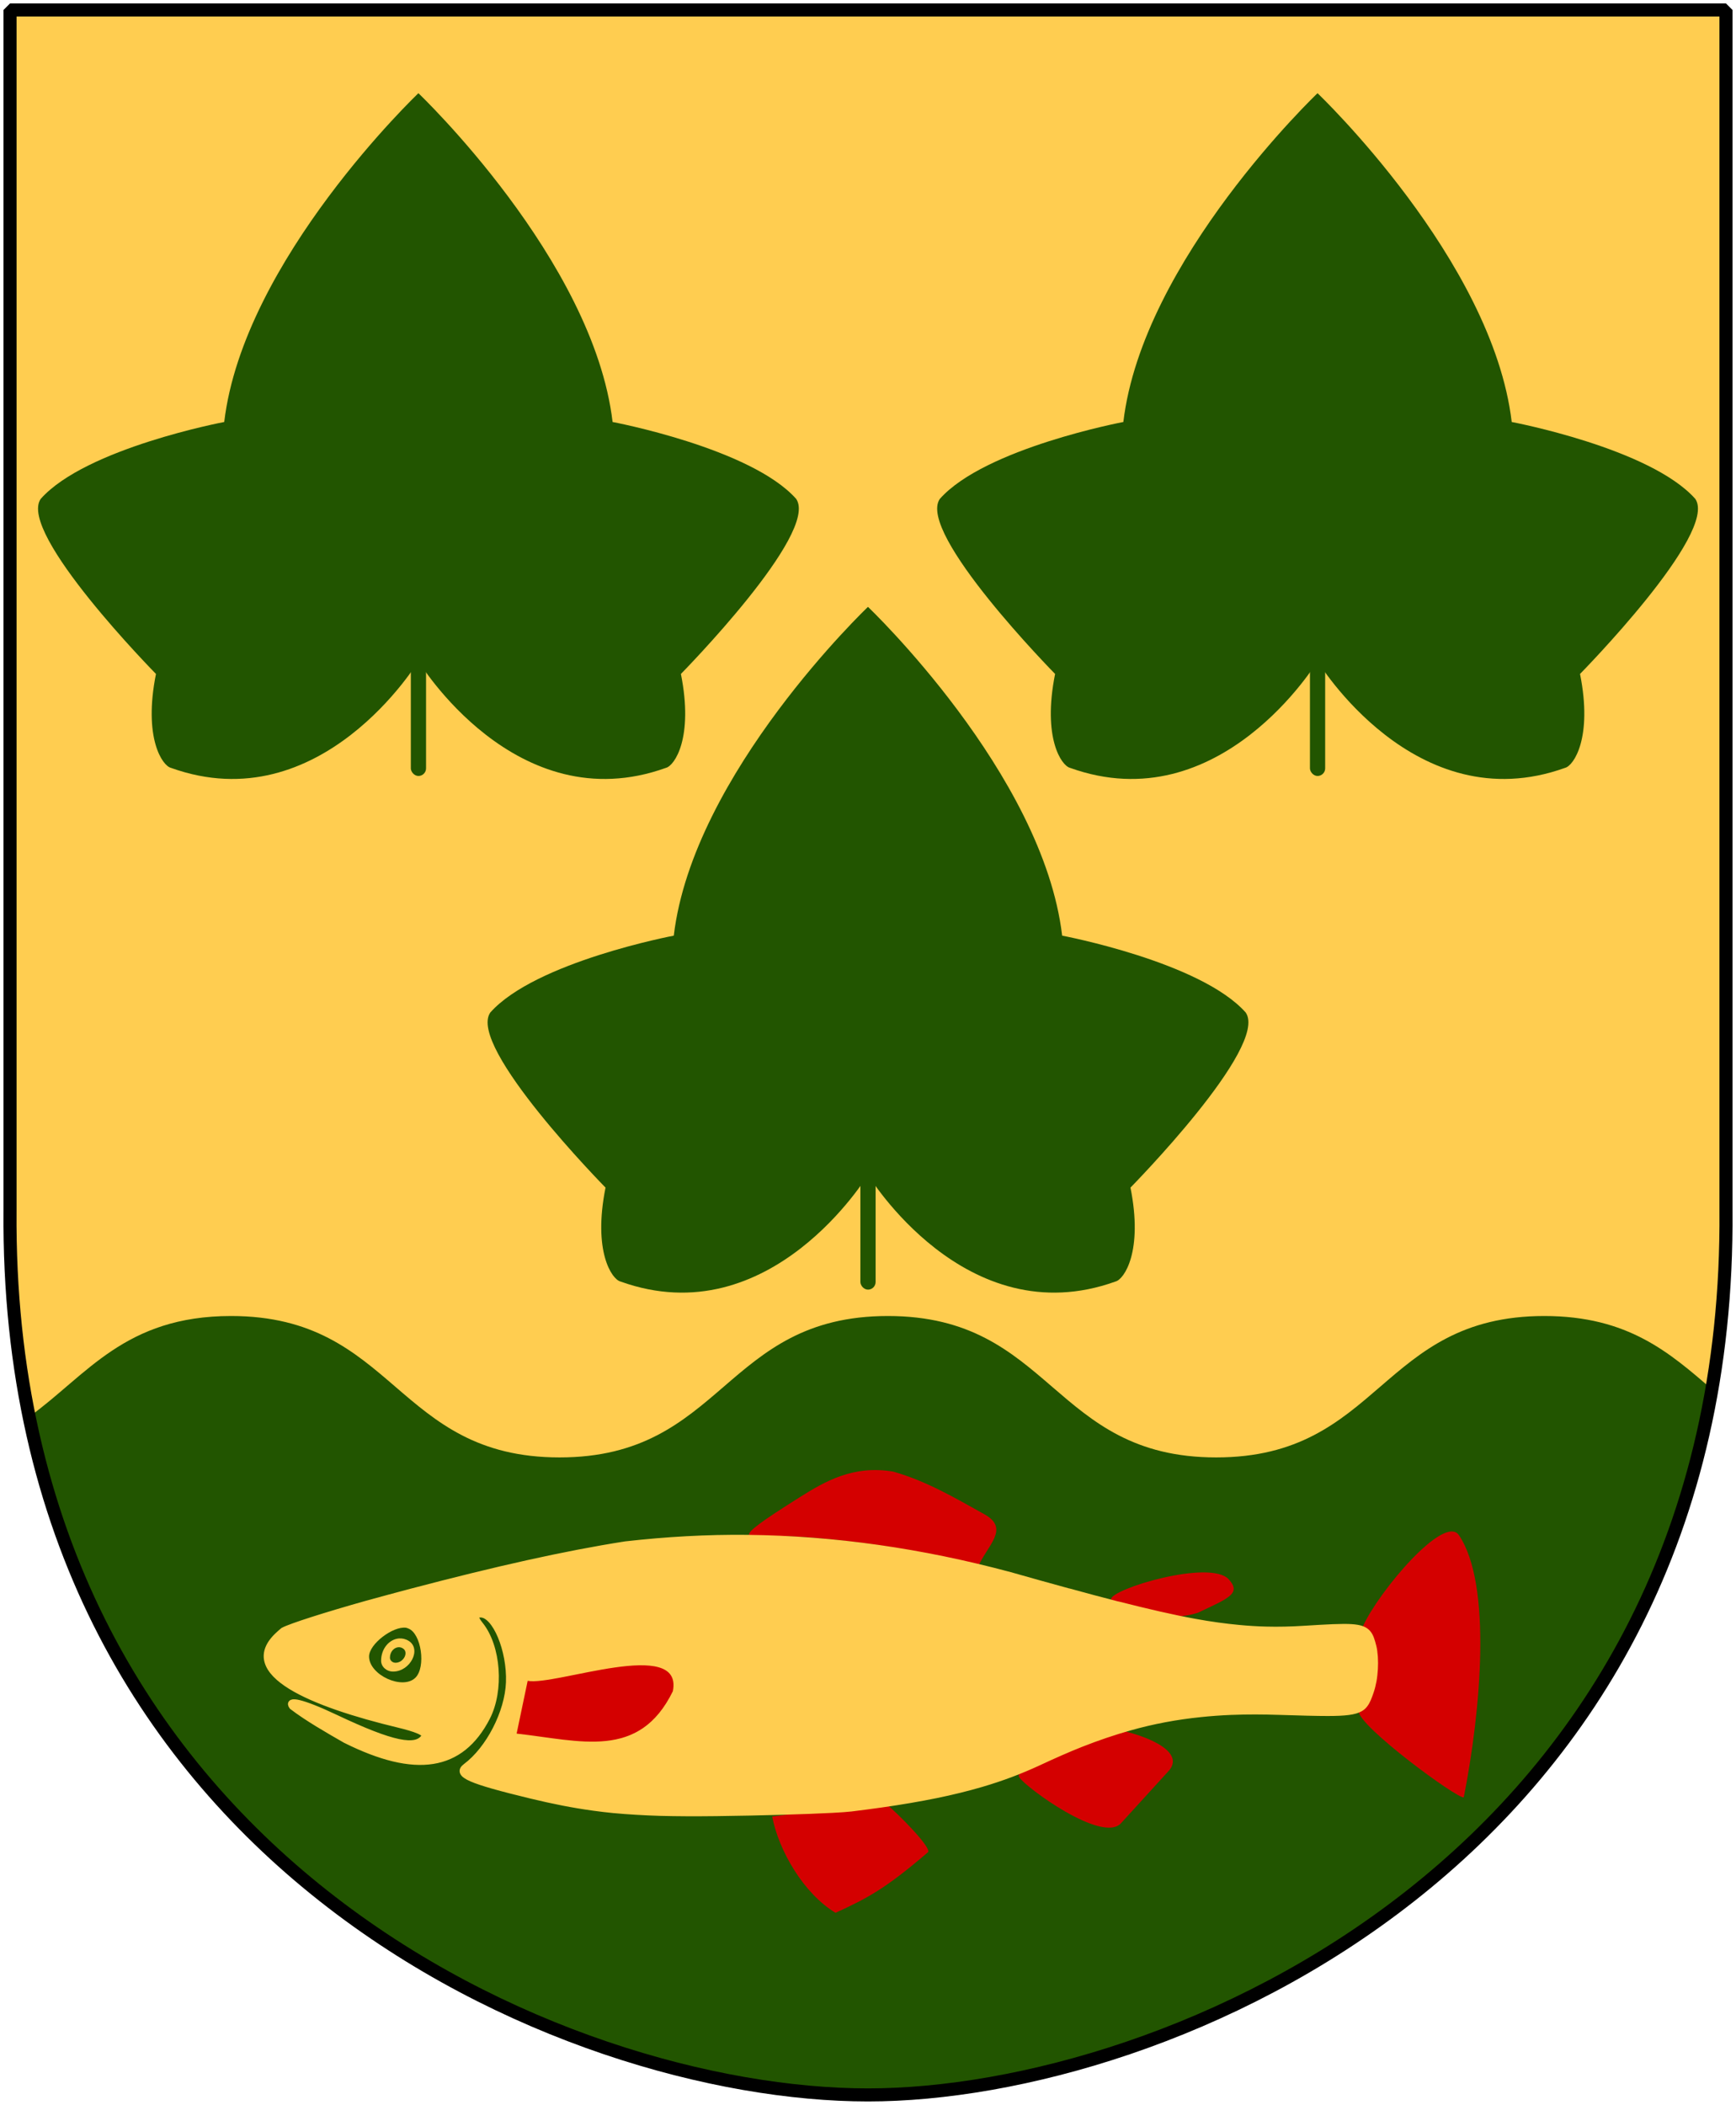
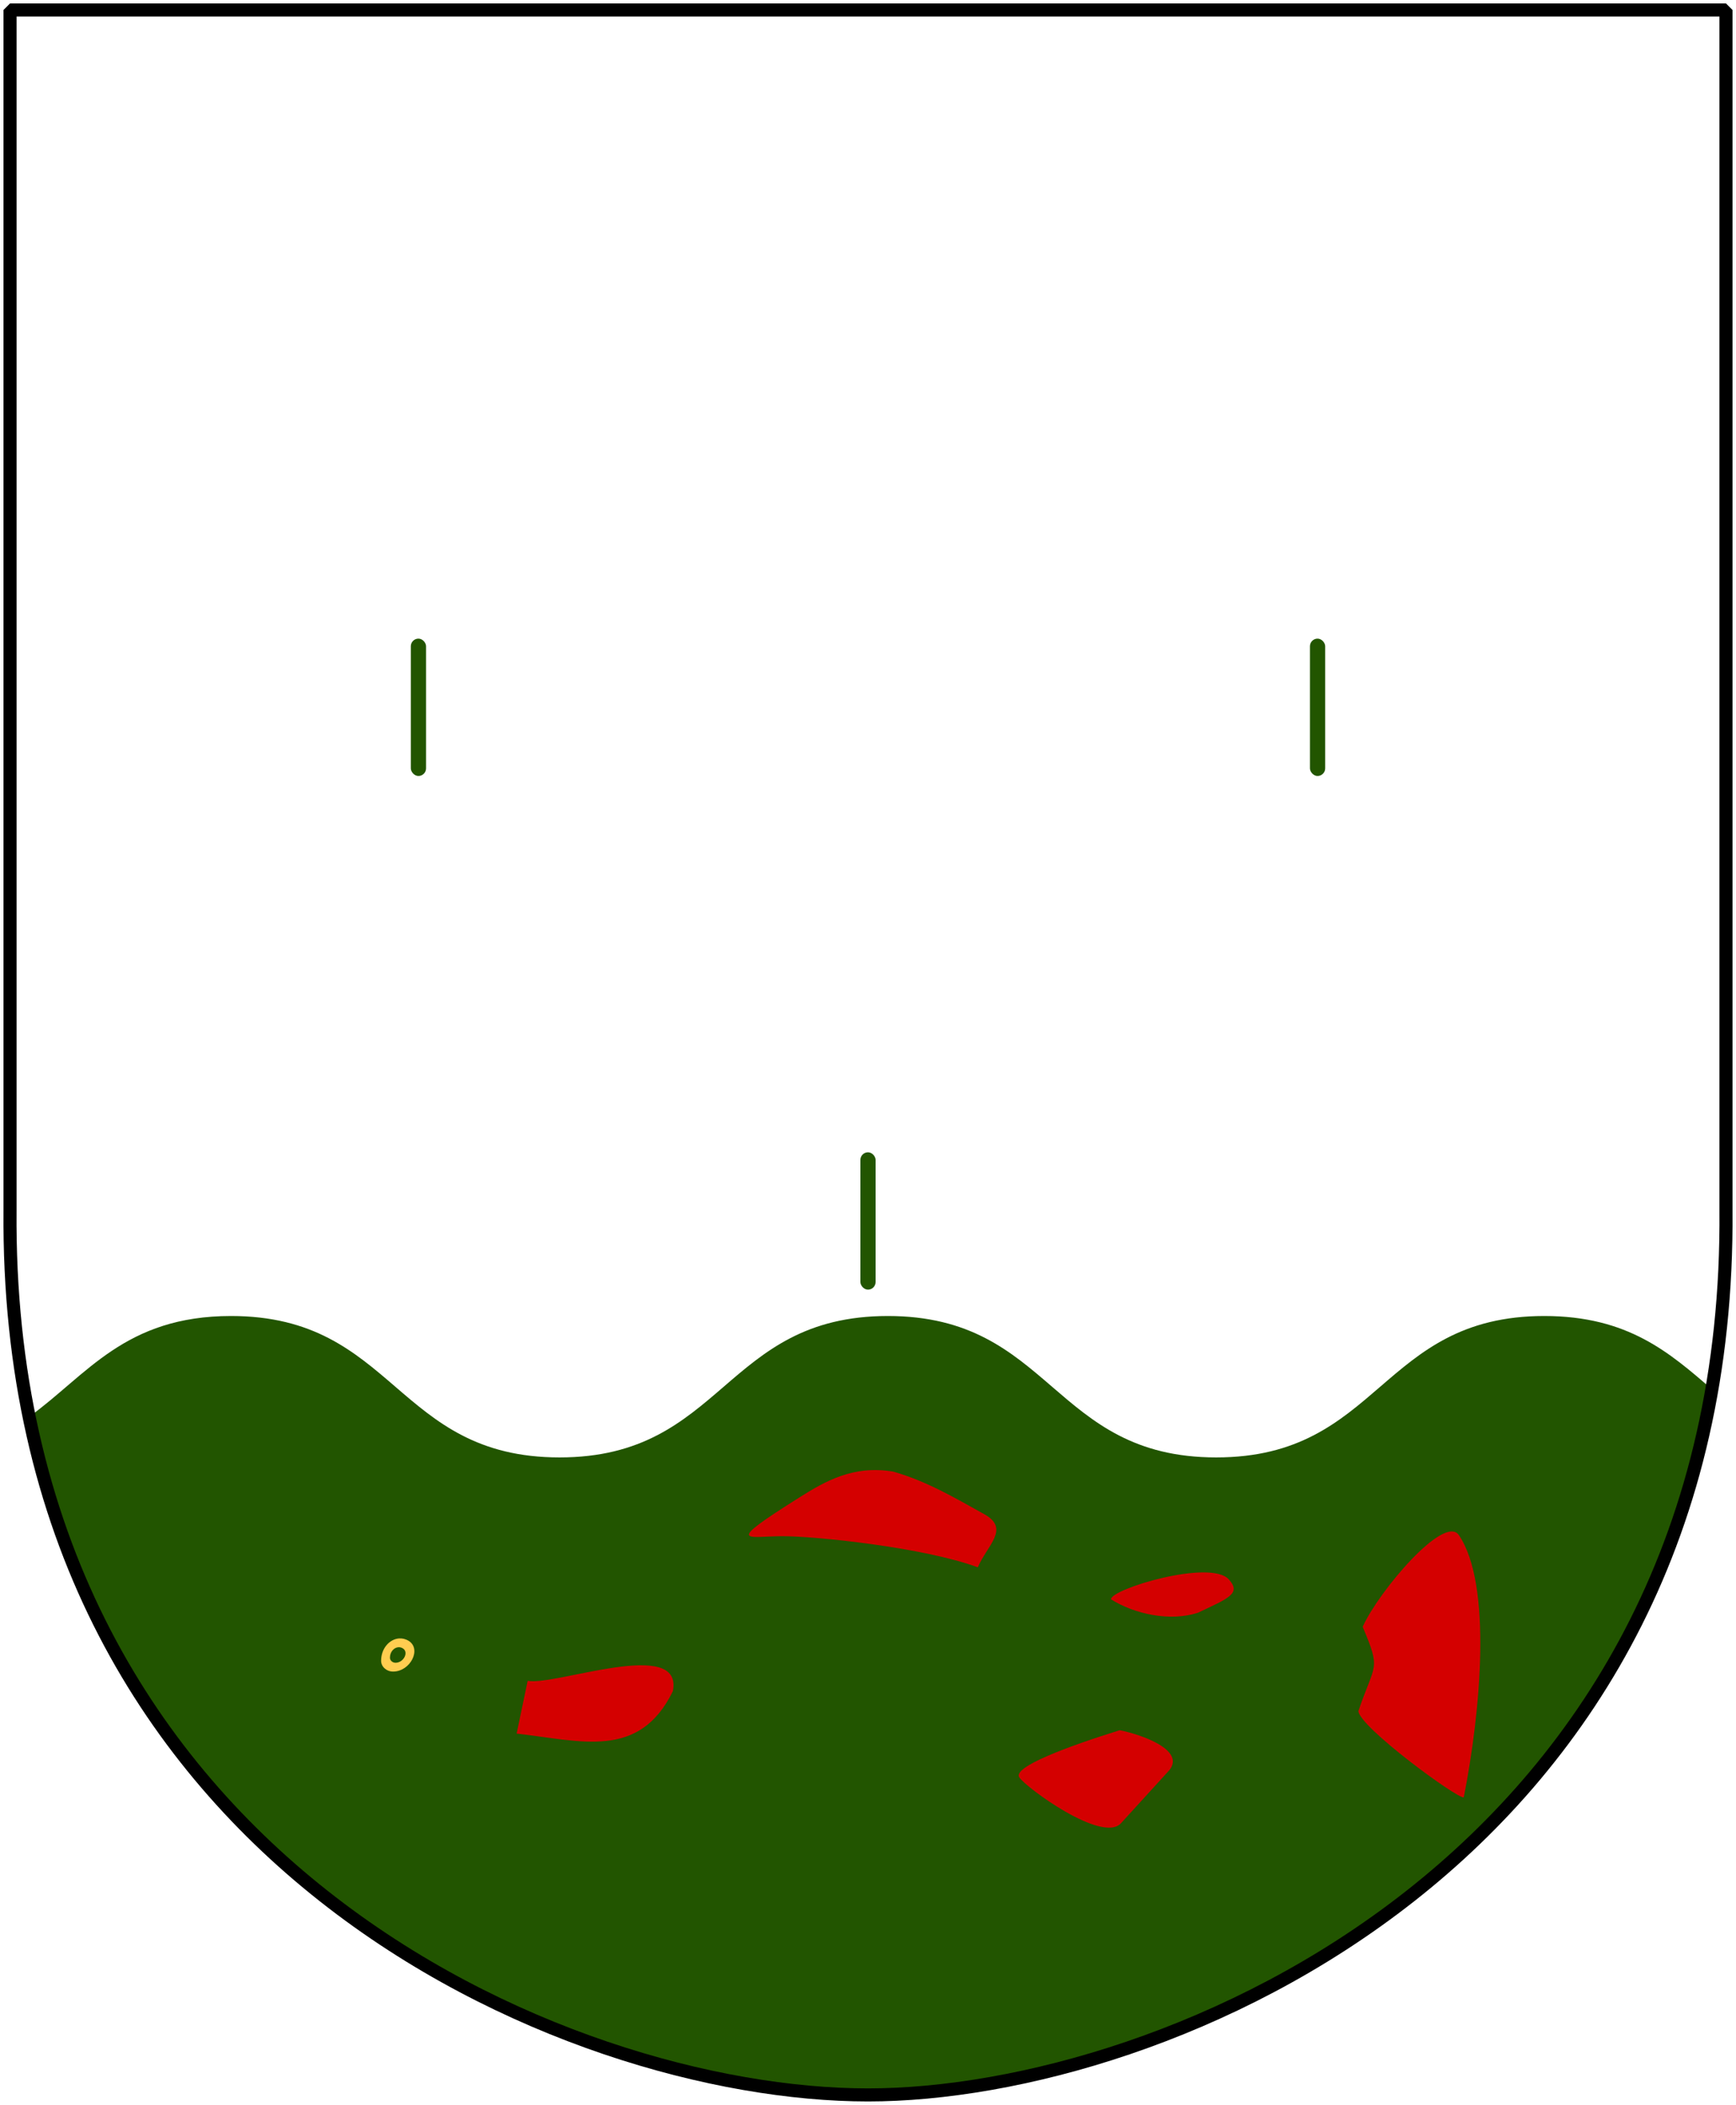
<svg xmlns="http://www.w3.org/2000/svg" xmlns:xlink="http://www.w3.org/1999/xlink" version="1.0" width="251" height="304.2" id="svg4166">
  <defs id="defs4168" />
-   <path d="M 249.551,1.44 L 1.45,1.44 L 1.45,174.936 C 0.682,268.657 81.739,302.756 125.5,302.756 C 168.494,302.756 250.318,268.657 249.551,174.936 L 249.551,1.44 z " style="color:#000000;fill:#ffcd50;fill-opacity:1;stroke:none" id="Shield" />
  <path d="M 33.407,190.188 C 18.043,190.188 12.576,198.722 4.219,204.75 C 18.718,276 86.737,302.75 125.5,302.75 C 164.288,302.75 234.663,275 247.5,200.75 C 241.408,195.53 235.432,190.188 223.281,190.188 C 199.544,190.188 199.581,210.625 175.844,210.625 C 152.107,210.625 152.112,190.188 128.375,190.188 C 104.638,190.188 104.644,210.625 80.906,210.625 C 57.169,210.625 57.144,190.188 33.407,190.188 z " style="color:#000000;fill:#225500;fill-opacity:1;fill-rule:nonzero;stroke:none;stroke-width:2;stroke-linecap:round;stroke-linejoin:bevel;marker:none;marker-start:none;marker-mid:none;marker-end:none;stroke-miterlimit:4;stroke-dashoffset:0;stroke-opacity:1;visibility:visible;display:block" id="Vagskura" />
  <g transform="matrix(1.255,0,0,1.255,46.946,-28.567)" id="Fisk">
    <path d="M 130.671,199.546 C 134.496,205.185 133.209,219.717 131.229,229.738 C 130.481,229.909 119.163,221.603 119.093,219.792 C 120.996,214.163 121.726,215.206 119.583,210.095 C 121.414,206.026 128.989,197.067 130.671,199.546 z " style="fill:#d40000;fill-opacity:1" id="path3753" />
    <path d="M 97.312,226.605 C 99.183,224.278 94.072,222.491 91.588,222.006 C 85.606,223.873 79.248,226.23 80.019,227.428 C 80.778,228.607 89.595,235.067 91.74,232.715 L 97.312,226.605 z " style="fill:#d40000;fill-opacity:1" id="path3759" />
-     <path d="M 51.554,231.941 L 64.515,230.336 C 66.249,231.777 69.999,235.629 69.495,236.061 C 64.609,240.249 62.531,241.349 58.851,243.031 C 55.208,240.837 52.31,235.907 51.554,231.941 z " style="fill:#d40000;fill-opacity:1" id="path3743" />
    <path d="M 52.618,199.662 C 56.565,199.64 69.092,200.97 75.244,203.245 C 76.303,200.733 79.008,198.81 75.993,197.131 C 72.568,195.224 69.272,193.291 65.493,192.225 C 60.87,191.448 57.614,193.36 54.649,195.225 C 45.925,200.711 48.671,199.685 52.618,199.662 z " style="fill:#d40000;fill-opacity:1" id="path3757" />
    <path d="M 90.585,206.93 C 90.585,205.736 102.017,202.28 104.161,204.638 C 105.661,206.287 104.051,206.838 100.585,208.483 C 97.396,209.51 93.352,208.658 90.585,206.93 z " style="fill:#d40000;fill-opacity:1" id="path3755" />
-     <path d="M 48.719,199.906 C 44.034,199.854 39.341,200.125 34.656,200.656 C 27.644,201.752 19.727,203.538 10,206.094 C 8.266,206.549 6.531,207.028 4.906,207.469 C 0.072,208.831 -3.87,210.092 -4.75,210.562 C -4.935,210.705 -5.093,210.859 -5.25,211 C -10.102,215.372 -1.334,218.949 8.5,221.312 C 10.43,221.776 11.828,222.27 11.531,222.75 C 10.583,224.284 7.774,223.695 1.219,220.594 C -2.763,218.71 -4.289,218.487 -3.719,219.25 C -1.953,220.593 0.282,221.875 2.406,223.094 C 10.511,227.133 15.667,226.311 18.656,220.531 C 20.271,217.408 19.91,212.401 17.875,209.875 C 17.189,209.024 17.229,208.625 17.969,208.625 C 19.692,208.625 21.421,212.771 21.281,216.5 C 21.151,219.97 18.955,224.232 16.281,226.219 C 15.126,227.077 16.749,227.781 23.719,229.469 C 26.328,230.1 28.612,230.553 30.969,230.875 C 31.754,230.981 32.529,231.08 33.344,231.156 C 33.354,231.157 33.365,231.155 33.375,231.156 C 34.18,231.231 35.013,231.295 35.875,231.344 C 36.758,231.396 37.653,231.442 38.625,231.469 C 40.546,231.519 42.682,231.53 45.125,231.5 C 50.281,231.438 55.489,231.28 58.469,231.125 C 59.462,231.072 60.212,231.019 60.625,230.969 C 61.869,230.817 63.06,230.662 64.188,230.5 C 66.46,230.174 68.521,229.822 70.406,229.438 C 72.291,229.053 74.018,228.627 75.625,228.156 C 78.033,227.45 80.184,226.632 82.281,225.656 C 83.981,224.865 85.597,224.146 87.156,223.531 C 89.054,222.785 90.891,222.164 92.688,221.656 C 95.419,220.883 98.105,220.385 100.938,220.094 C 102.061,219.979 103.223,219.892 104.406,219.844 C 104.416,219.843 104.427,219.844 104.438,219.844 C 106.22,219.772 108.102,219.78 110.094,219.844 C 112.45,219.919 114.219,219.969 115.562,219.969 C 117.58,219.969 118.641,219.835 119.281,219.469 C 119.494,219.346 119.642,219.212 119.781,219.031 C 119.921,218.85 120.049,218.623 120.156,218.375 C 120.263,218.127 120.355,217.856 120.469,217.531 C 120.595,217.172 120.701,216.75 120.781,216.312 C 120.863,215.865 120.909,215.409 120.938,214.938 C 120.963,214.486 120.964,214.047 120.938,213.625 C 120.937,213.614 120.938,213.604 120.938,213.594 C 120.924,213.389 120.901,213.188 120.875,213 C 120.874,212.989 120.877,212.979 120.875,212.969 C 120.847,212.772 120.824,212.609 120.781,212.438 C 120.401,210.922 120.158,210.316 118.312,210.188 C 117.207,210.115 115.528,210.209 112.875,210.375 C 111.357,210.47 109.899,210.509 108.406,210.469 C 107.411,210.442 106.401,210.381 105.344,210.281 C 103.759,210.132 102.075,209.907 100.188,209.562 C 97.678,209.105 94.793,208.438 91.344,207.562 C 91.335,207.56 91.321,207.565 91.312,207.562 C 89.59,207.125 87.73,206.62 85.688,206.062 C 85.679,206.06 85.665,206.065 85.656,206.062 C 83.601,205.502 81.375,204.88 78.938,204.188 C 68.751,201.453 58.724,200.017 48.719,199.906 z " style="fill:#ffcd50;fill-opacity:1;stroke:#ffcd50;stroke-width:0.797;stroke-miterlimit:4;stroke-dasharray:none;stroke-opacity:1" id="path3745" />
    <path d="M 9.362,210.203 C 9.462,210.216 9.555,210.263 9.643,210.296 C 11.129,210.867 11.687,214.722 10.456,215.953 C 8.992,217.416 5.112,215.654 5.112,213.515 C 5.112,212.075 7.862,210.009 9.362,210.203 z " style="fill:#225500;fill-opacity:1" id="path3749" />
    <path d="M 8.567,211.437 C 7.475,211.514 6.499,212.574 6.499,214.01 C 6.499,214.684 7.116,215.251 7.877,215.251 C 9.874,215.251 11.191,212.653 9.67,211.712 C 9.314,211.493 8.931,211.411 8.567,211.437 z " style="fill:#ffcd50;fill-opacity:1" id="path3751" />
    <path d="M 8.486,212.449 C 7.975,212.486 7.517,212.982 7.517,213.655 C 7.517,213.971 7.807,214.236 8.163,214.236 C 9.098,214.236 9.715,213.019 9.003,212.579 C 8.836,212.476 8.656,212.437 8.486,212.449 z " style="fill:#225500;fill-opacity:1" id="path3761" />
    <path d="M 23.384,216.319 C 26.569,216.923 41.358,211.223 40.112,217.511 C 36.223,225.467 29.466,223.21 22.112,222.394 C 22.112,222.394 23.384,216.319 23.384,216.319 z " style="fill:#d40000;fill-opacity:1;stroke:none;stroke-opacity:1" id="path3763" />
  </g>
  <g transform="matrix(0.22,0,0,0.22,70.5,43.81)" style="fill:#225500;fill-opacity:1" id="Murgrona">
-     <path d="M 249.982,199.519 C 249.982,199.519 134.987,308.911 122.365,415.497 C 122.365,415.497 31.413,432.643 1.758,466.004 C -13.669,488.444 77.501,581.003 77.501,581.003 C 69.087,623.077 81.706,641.288 87.315,642.691 C 186.015,678.235 249.982,572.592 249.982,572.592 C 249.982,572.592 313.984,678.235 412.685,642.691 C 418.294,641.288 430.913,623.077 422.499,581.003 C 422.499,581.003 513.669,488.444 498.242,466.004 C 468.587,432.643 377.599,415.497 377.599,415.497 C 364.977,308.911 249.982,199.519 249.982,199.519 z " style="fill:#225500;fill-opacity:1;fill-rule:evenodd;stroke:none;stroke-width:1px;stroke-linecap:butt;stroke-linejoin:miter;stroke-opacity:1" id="path1877" />
    <rect width="10" height="90.217" ry="5" x="245" y="557.812" style="opacity:1;fill:#225500;fill-opacity:1;fill-rule:nonzero;stroke:none;stroke-width:1;stroke-linecap:round;stroke-linejoin:miter;stroke-miterlimit:4;stroke-dasharray:none;stroke-opacity:1" id="rect2787" />
  </g>
  <use transform="translate(-65,-74.234)" id="Murgrona-2" x="0" y="0" width="251" height="304.2" xlink:href="#Murgrona" />
  <use transform="translate(65,-74.234)" id="Murgrona-3" x="0" y="0" width="251" height="304.2" xlink:href="#Murgrona" />
  <path d="M 249.551,1.44 L 1.45,1.44 L 1.45,174.936 C 0.682,268.657 81.739,302.756 125.5,302.756 C 168.494,302.756 250.318,268.657 249.551,174.936 L 249.551,1.44 z " style="fill:none;fill-opacity:0;stroke:#000000;stroke-width:1.888;stroke-linejoin:bevel" id="Frame" />
</svg>